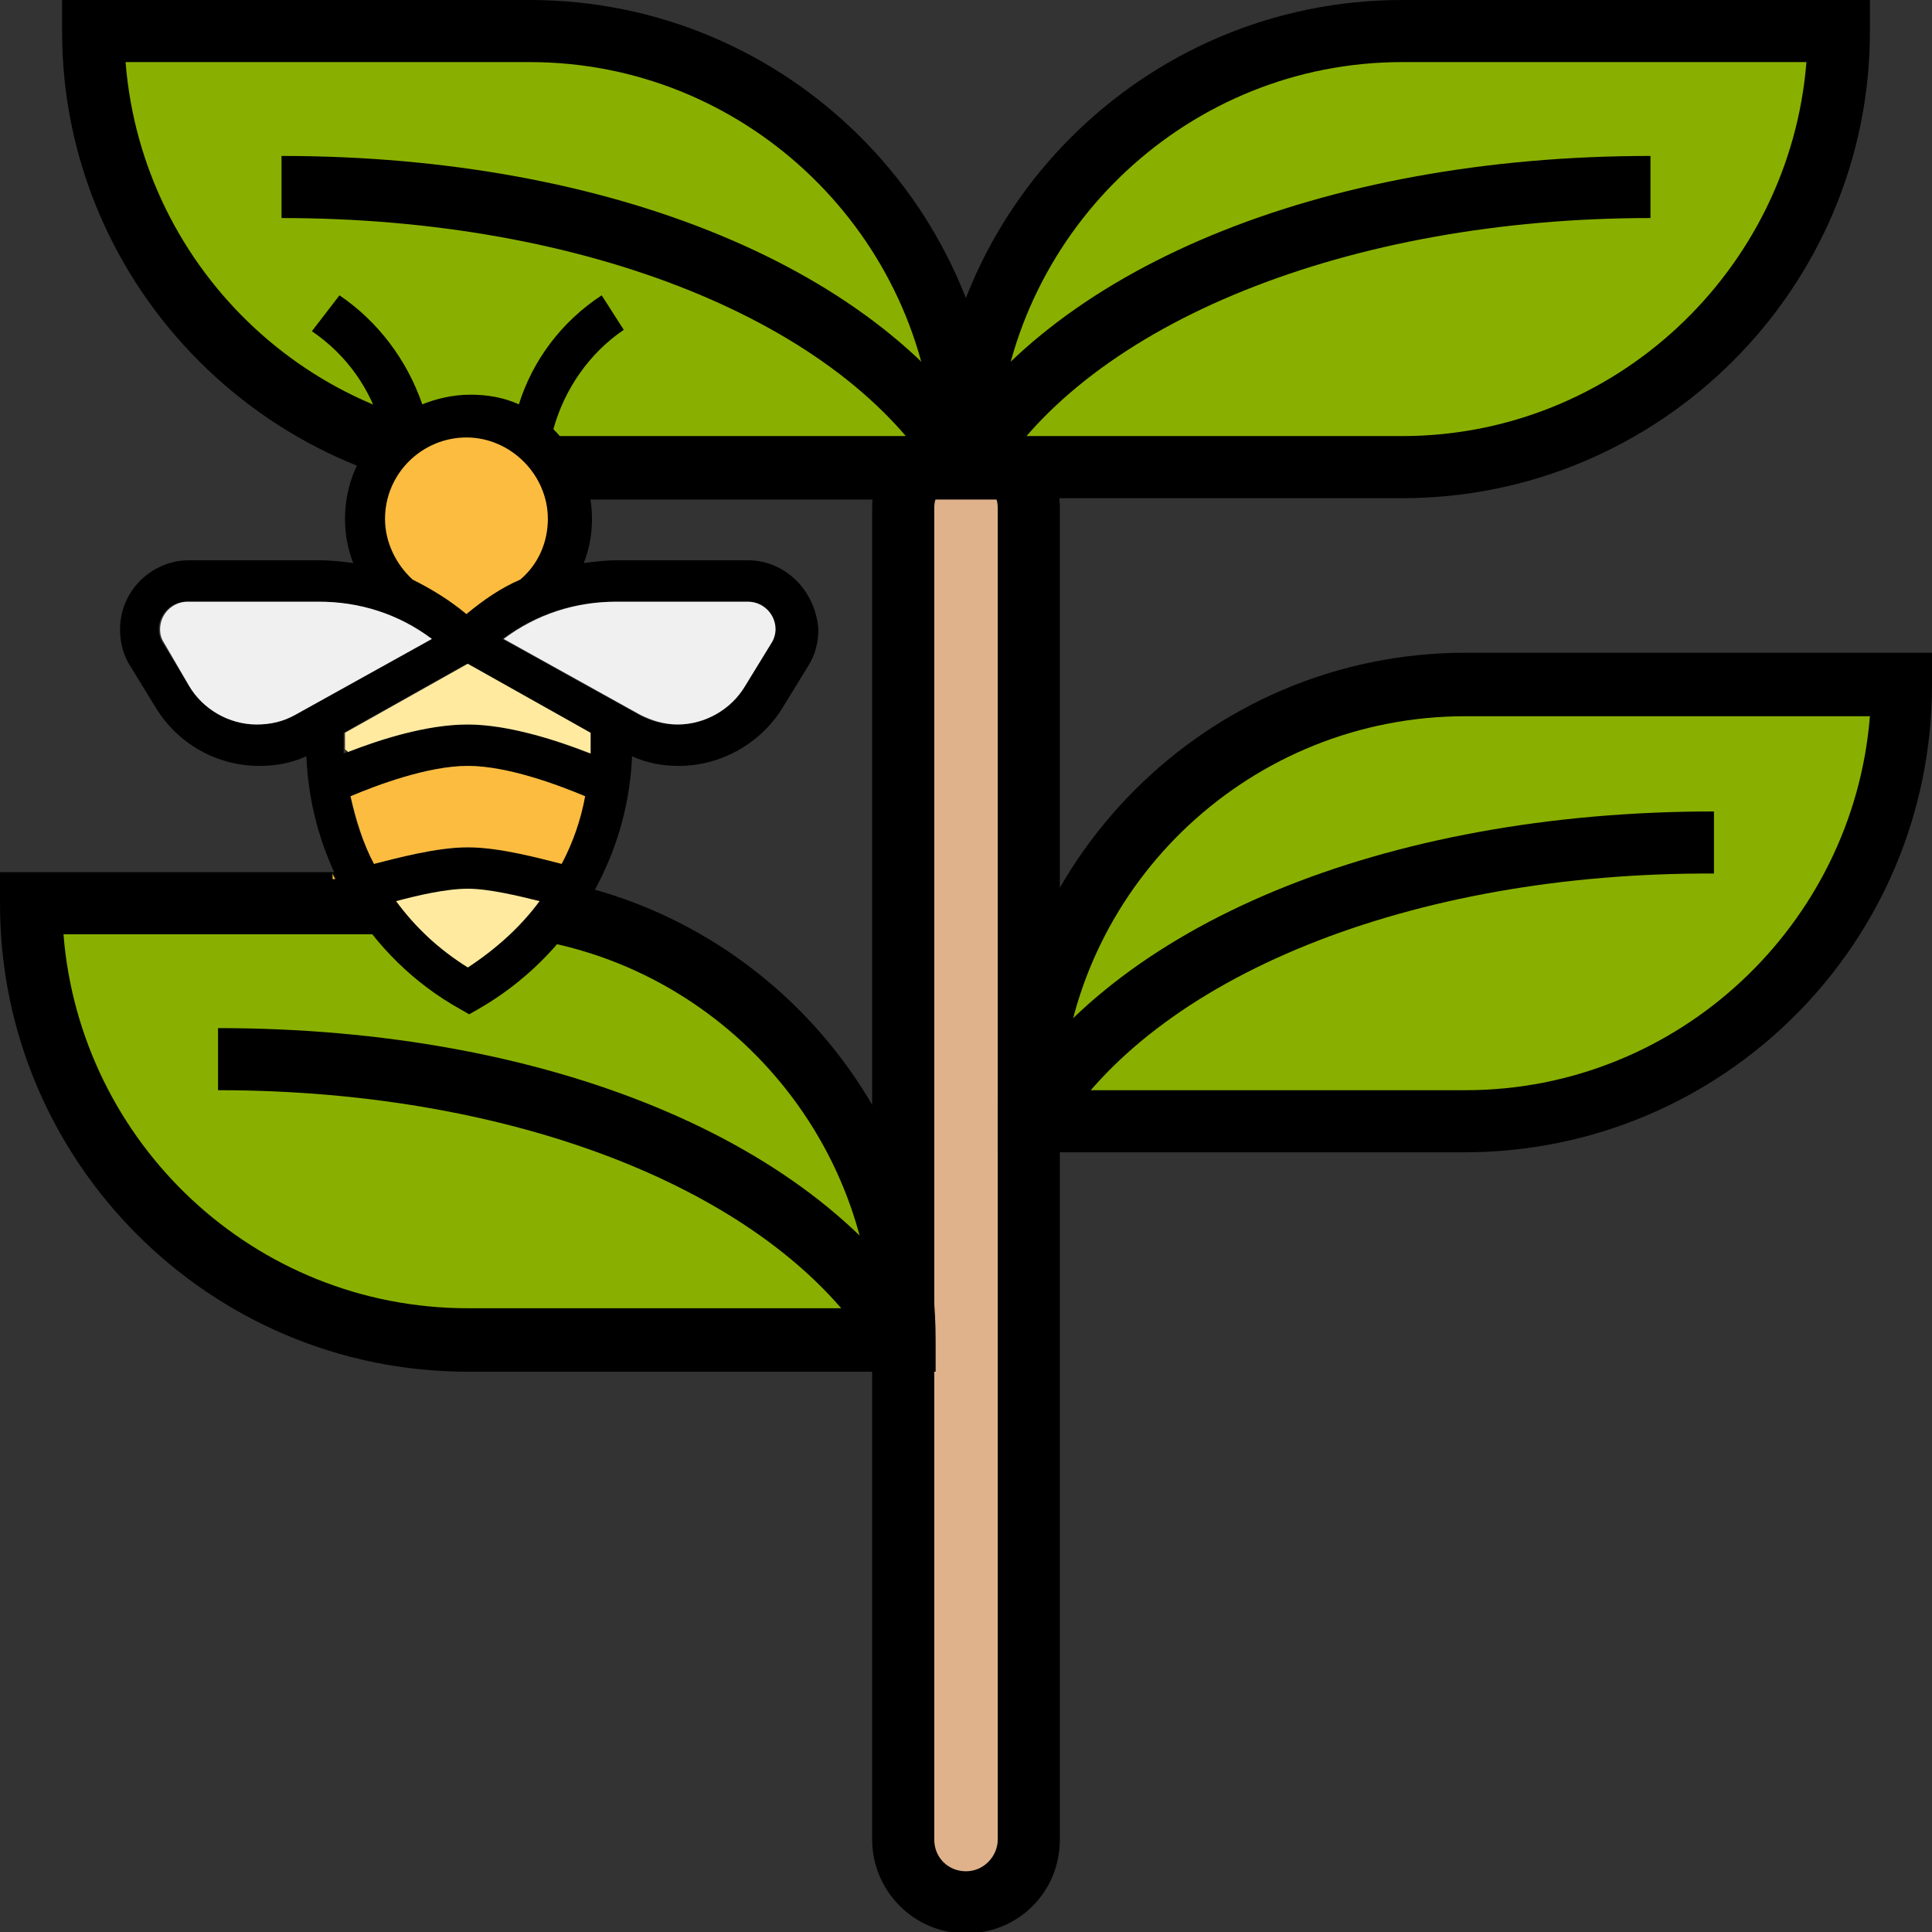
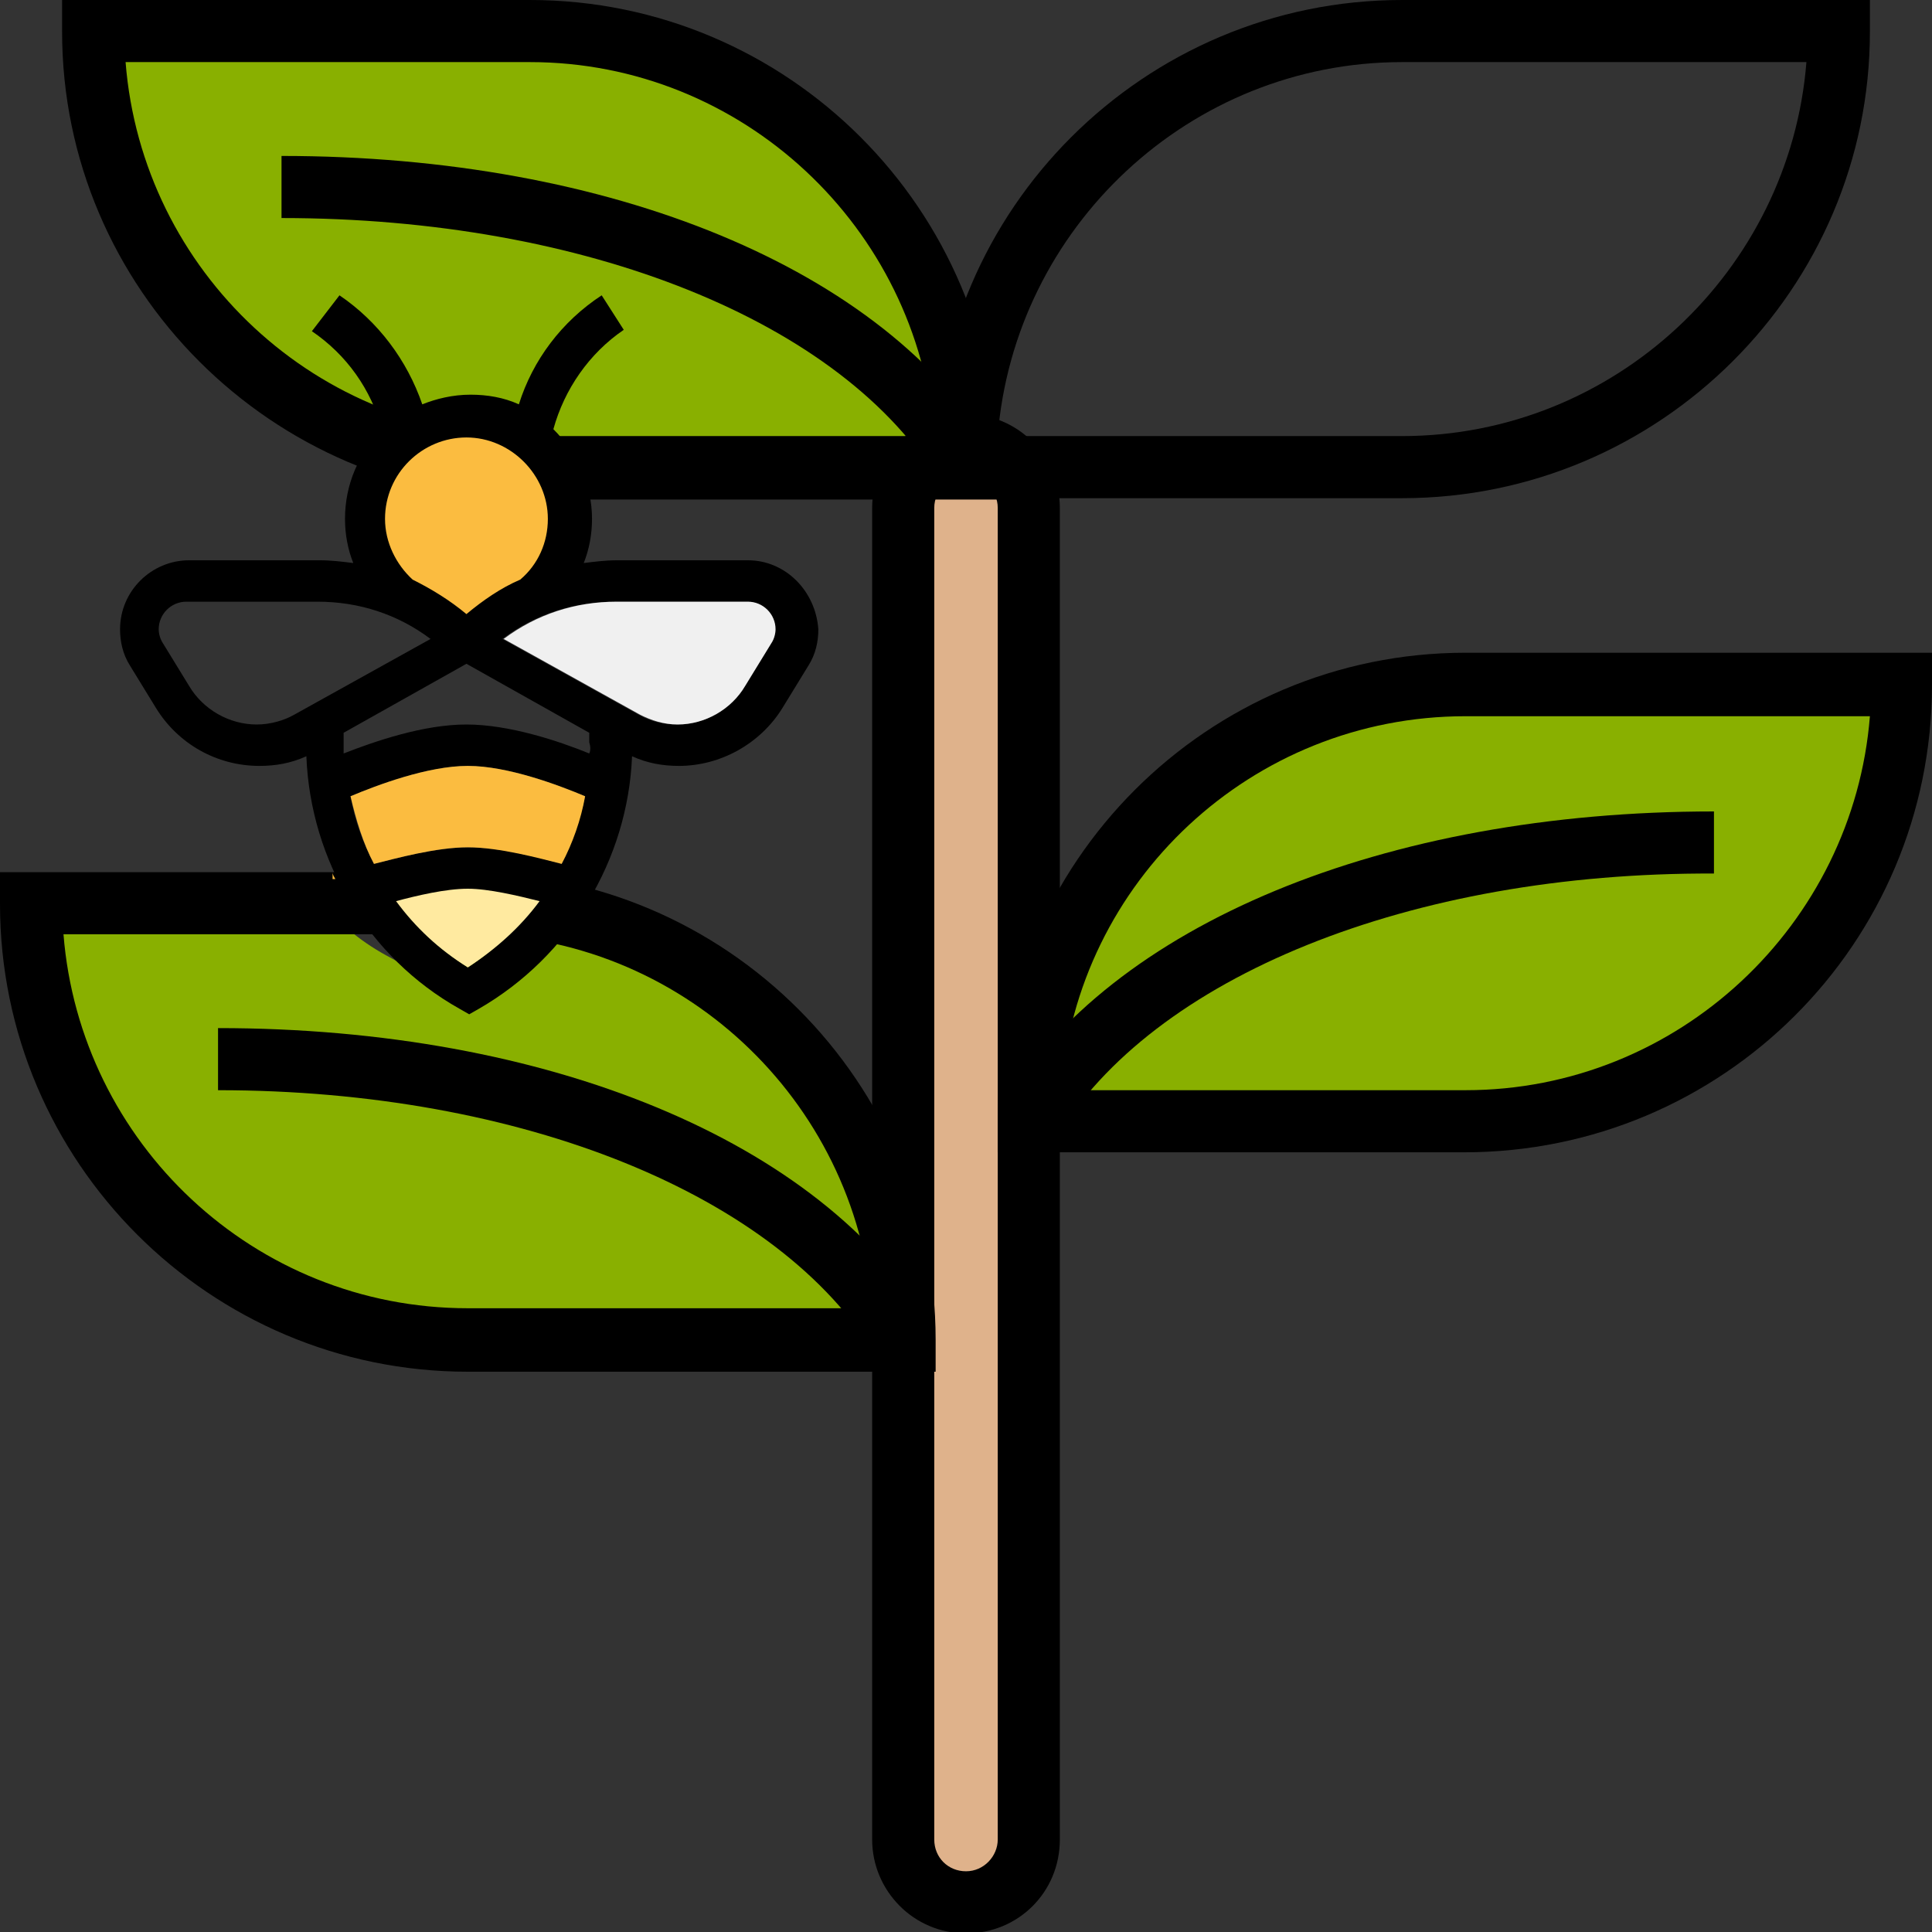
<svg xmlns="http://www.w3.org/2000/svg" version="1.1" id="Layer_1" x="0px" y="0px" width="140px" height="140px" viewBox="0 0 140 140" style="enable-background:new 0 0 140 140;" xml:space="preserve">
  <rect x="0" y="0" width="140" height="140" fill="#333333" stroke="none" />
  <style type="text/css">
	.st0{fill:#89B000;}
	.st1{fill:#DFB28B;}
	.st2{fill:#FBBC40;}
	.st3{fill:#FFEAA0;}
	.st4{fill:#F0F0F0;}
</style>
-   <path class="st0" d="M33.4,70.9h-7.8c-1.5,0-2.7-1.2-2.7-2.7v0c0-1.5,1.2-2.7,2.7-2.7h7.8c1.5,0,2.7,1.2,2.7,2.7v0  C36,69.7,34.8,70.9,33.4,70.9z" />
  <path class="st0" d="M36.8,32.3H25.4c-2.6,0-4.8-2.1-4.8-4.8v0c0-2.6,2.1-4.8,4.8-4.8h11.3c2.6,0,4.8,2.1,4.8,4.8v0  C41.5,30.1,39.4,32.3,36.8,32.3z" />
  <g>
    <polygon class="st1" points="70,33.9 74.5,33.9 74.5,97.4 74.5,136.7 65.5,136.7 65.5,118.6 65.5,33.9  " />
  </g>
  <g>
    <path class="st0" d="M35.2,65.5c8.4,0.4,16,4,21.4,9.7s8.8,13.4,8.8,21.9H33.9c-8.7,0-16.6-3.5-22.4-9.3   c-5.7-5.7-9.3-13.6-9.3-22.4h21.2c1.3,1.7,3,3,4.9,4l0.9,0.5l0.9-0.5C32.2,68.6,33.9,67.2,35.2,65.5z" />
  </g>
  <g>
    <path class="st0" d="M74.5,81.3c0-8.7,3.5-16.6,9.3-22.4c5.7-5.7,13.6-9.3,22.4-9.3h31.6c0,8.7-3.5,16.6-9.3,22.4   c-5.7,5.7-13.6,9.3-22.4,9.3H74.5z" />
  </g>
  <g>
-     <path class="st0" d="M70,33.9c0-8.7,3.5-16.6,9.3-22.4c5.7-5.7,13.6-9.3,22.4-9.3h31.6c0,8.7-3.5,16.6-9.3,22.4   c-5.7,5.7-13.6,9.3-22.4,9.3H74.5H70z" />
-   </g>
+     </g>
  <g>
    <path class="st0" d="M60.7,11.5c5.7,5.7,9.3,13.6,9.3,22.4h-4.5H38.4c0-3.1-1.6-5.9-4-7.5c-1.4-0.9-3.2-1.5-5-1.5   c-1.9,0-3.6,0.6-5,1.5c-1.1,0.7-2,1.7-2.7,2.8c-4.5-2.8-8.2-6.7-10.8-11.3C8.3,13.2,6.8,7.9,6.8,2.3h31.6   C47.1,2.3,55,5.8,60.7,11.5z" />
  </g>
  <g>
    <path d="M101.6,36.1H67.7v-2.3C67.7,15.2,82.9,0,101.6,0h33.9v2.3C135.5,20.9,120.3,36.1,101.6,36.1z M72.3,31.6h29.3   c15.4,0,28.1-12,29.3-27.1h-29.3C86.2,4.5,73.5,16.5,72.3,31.6z" />
  </g>
  <g>
    <path d="M106.1,83.5H72.3v-2.3c0-18.7,15.2-33.9,33.9-33.9H140v2.3C140,68.4,124.8,83.5,106.1,83.5z M76.9,79h29.3   c15.4,0,28.1-12,29.3-27.1h-29.3C90.7,51.9,78,63.9,76.9,79z" />
  </g>
  <g>
    <path d="M76.5,82.5l-3.9-2.3c7.9-13.2,27.7-21.4,51.6-21.4v4.5C102.2,63.2,83.5,70.8,76.5,82.5z" />
  </g>
  <g>
    <path d="M63.5,98.3C56.5,86.6,37.8,79,15.8,79v-4.5c23.9,0,43.7,8.2,51.6,21.4L63.5,98.3z" />
  </g>
  <g>
    <path d="M68.1,35c-7-11.7-25.7-19.2-47.7-19.2v-4.5c23.9,0,43.7,8.2,51.6,21.4L68.1,35z" />
  </g>
  <g>
-     <path d="M71.9,35l-3.9-2.3c7.9-13.2,27.7-21.4,51.6-21.4v4.5C97.7,15.8,78.9,23.4,71.9,35z" />
-   </g>
+     </g>
  <path d="M70,34.5c1.2,0,2.3,1,2.3,2.3v96.5c0,1.2-1,2.3-2.3,2.3s-2.3-1-2.3-2.3V36.8C67.7,35.5,68.8,34.5,70,34.5 M70,30  c-3.7,0-6.8,3-6.8,6.8v96.5c0,3.7,3,6.8,6.8,6.8s6.8-3,6.8-6.8V36.8C76.8,33,73.7,30,70,30L70,30z" />
  <g>
    <path d="M4.5,2.3V0l33.9,0c18.7,0,33.9,15.2,33.9,33.9v2.3H38.4C19.7,36.1,4.5,20.9,4.5,2.3z M38.4,4.5H9.1   C10.3,19.7,23,31.6,38.4,31.6h29.3C66.5,16.5,53.8,4.5,38.4,4.5z" />
  </g>
  <g>
    <path d="M0,65.5l0-2.3h33.9c18.7,0,33.9,15.2,33.9,33.9v2.3H33.9C15.2,99.4,0,84.2,0,65.5z M33.9,67.7H4.6   c1.2,15.1,13.8,27.1,29.3,27.1h29.3C62,79.7,49.3,67.7,33.9,67.7z" />
  </g>
  <g>
    <circle class="st2" cx="33.9" cy="37.5" r="7.4" />
    <path d="M54.2,40.6h-9.5c-0.8,0-1.6,0.1-2.4,0.2c0.4-1,0.6-2.1,0.6-3.2c0-2.5-1.1-4.8-2.8-6.5c0.8-2.9,2.6-5.5,5.1-7.2l-1.6-2.5   c-2.9,1.9-5,4.7-6,7.9c-1.1-0.5-2.3-0.7-3.5-0.7c-1.3,0-2.5,0.3-3.5,0.7c-1.1-3.2-3.2-6-6-7.9L22.6,24c2.5,1.7,4.3,4.2,5.1,7.2   C26,32.8,25,35.1,25,37.6c0,1.1,0.2,2.2,0.6,3.2c-0.8-0.1-1.6-0.2-2.4-0.2h-9.5c-2.7,0-5,2.2-5,5c0,0.9,0.2,1.8,0.7,2.6l1.9,3.1   c1.6,2.6,4.4,4.2,7.5,4.2c1.2,0,2.3-0.2,3.4-0.7c0.3,7.6,4.5,14.6,11.1,18.3l0.7,0.4l0.7-0.4c6.6-3.8,10.8-10.8,11.1-18.3   c1.1,0.5,2.2,0.7,3.4,0.7c3,0,5.9-1.6,7.5-4.2l1.9-3.1c0.5-0.8,0.7-1.7,0.7-2.6C59.1,42.8,56.9,40.6,54.2,40.6z M27.9,37.6   c0-3.3,2.7-5.9,5.9-5.9s5.9,2.7,5.9,5.9c0,1.7-0.7,3.3-2,4.4c-1.4,0.6-2.7,1.5-3.9,2.5c-1.2-1-2.5-1.8-3.9-2.5   C28.7,40.9,27.9,39.3,27.9,37.6z M42.7,54.6c-2.2-0.9-5.8-2.1-8.9-2.1s-6.6,1.2-8.9,2.1c0-0.3,0-0.5,0-0.8v-0.7l8.9-5l8.9,5v0.7   C42.8,54.1,42.8,54.4,42.7,54.6z M42.4,57.7c-0.4,1.7-0.9,3.4-1.7,4.9c-1.6-0.5-4.5-1.2-6.8-1.2s-5.2,0.8-6.8,1.2   c-0.8-1.5-1.4-3.2-1.7-4.9c1.9-0.8,5.6-2.2,8.5-2.2C36.8,55.5,40.5,56.9,42.4,57.7z M18.6,52.5c-2,0-3.9-1.1-4.9-2.8l-1.9-3.1   c-0.2-0.3-0.3-0.7-0.3-1c0-1.1,0.9-2,2-2h9.5c3,0,5.8,0.9,8.2,2.7l-9.9,5.5C20.6,52.2,19.6,52.5,18.6,52.5z M33.9,70.1   c-2-1.3-3.8-2.9-5.2-4.8c1.5-0.4,3.6-0.9,5.2-0.9c1.6,0,3.7,0.5,5.2,0.9C37.6,67.1,35.9,68.8,33.9,70.1z M55.9,46.6L54,49.7   c-1,1.7-2.9,2.8-4.9,2.8c-1,0-1.9-0.2-2.8-0.7l-9.9-5.5c2.4-1.8,5.2-2.7,8.2-2.7h9.5c1.1,0,2,0.9,2,2   C56.2,45.9,56.1,46.3,55.9,46.6z" />
    <g>
      <path class="st2" d="M33.9,61.4c2.3,0,5.2,0.8,6.8,1.2c0.8-1.5,1.4-3.2,1.7-4.9c-1.9-0.8-5.6-2.2-8.5-2.2c-2.9,0-6.6,1.4-8.5,2.2    c0.4,1.7,0.9,3.4,1.7,4.9C28.7,62.2,31.6,61.4,33.9,61.4z" />
      <path class="st2" d="M24.1,63.2v0.5h0.2C24.2,63.5,24.1,63.4,24.1,63.2z" />
    </g>
    <g>
      <path class="st3" d="M33.9,64.4c-1.6,0-3.7,0.5-5.2,0.9c1.4,1.9,3.1,3.5,5.2,4.8c2-1.3,3.8-2.9,5.2-4.8    C37.5,64.9,35.4,64.4,33.9,64.4z" />
    </g>
    <g>
-       <path class="st3" d="M33.9,52.5c3,0,6.6,1.2,8.9,2.1c0-0.3,0-0.5,0-0.8v-0.7l-8.9-5l-8.9,5v0.7c0,0.2,0,0.3,0,0.5    c0.1,0.1,0.2,0.1,0.2,0.2C27.5,53.6,30.9,52.5,33.9,52.5z" />
-     </g>
+       </g>
    <g>
-       <path class="st4" d="M13.7,49.7c1,1.7,2.9,2.8,4.9,2.8c1,0,1.9-0.2,2.8-0.7l9.9-5.5c-2.4-1.8-5.2-2.7-8.2-2.7h-9.5    c-1.1,0-2,0.9-2,2c0,0.4,0.1,0.7,0.3,1L13.7,49.7z" />
-     </g>
+       </g>
    <g>
      <path class="st4" d="M49.1,52.5c2,0,3.9-1.1,4.9-2.8l1.9-3.1c0.2-0.3,0.3-0.7,0.3-1c0-1.1-0.9-2-2-2h-9.5c-3,0-5.8,0.9-8.2,2.7    l9.9,5.5C47.2,52.2,48.1,52.5,49.1,52.5z" />
    </g>
  </g>
</svg>